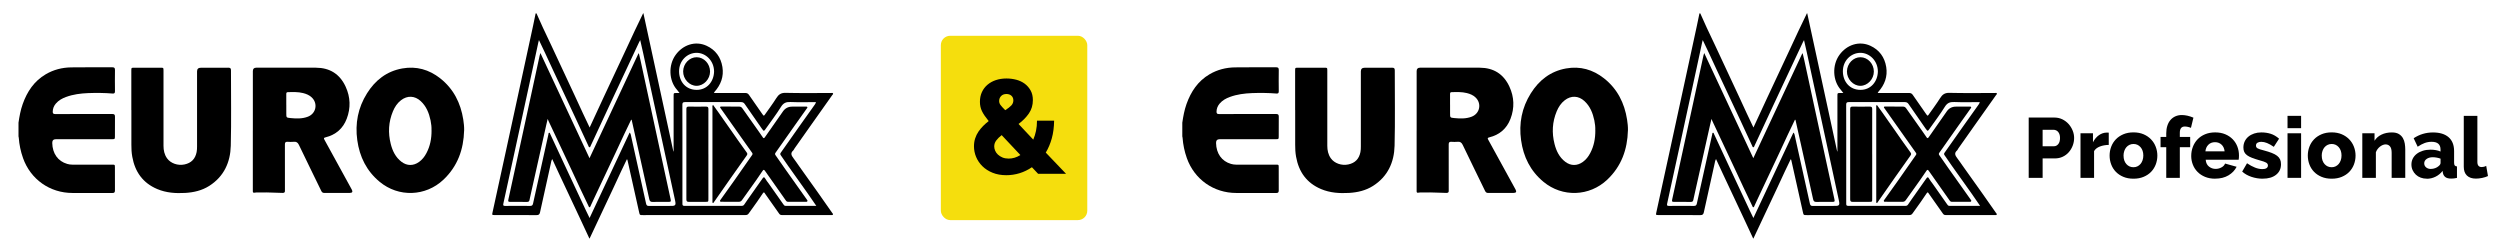
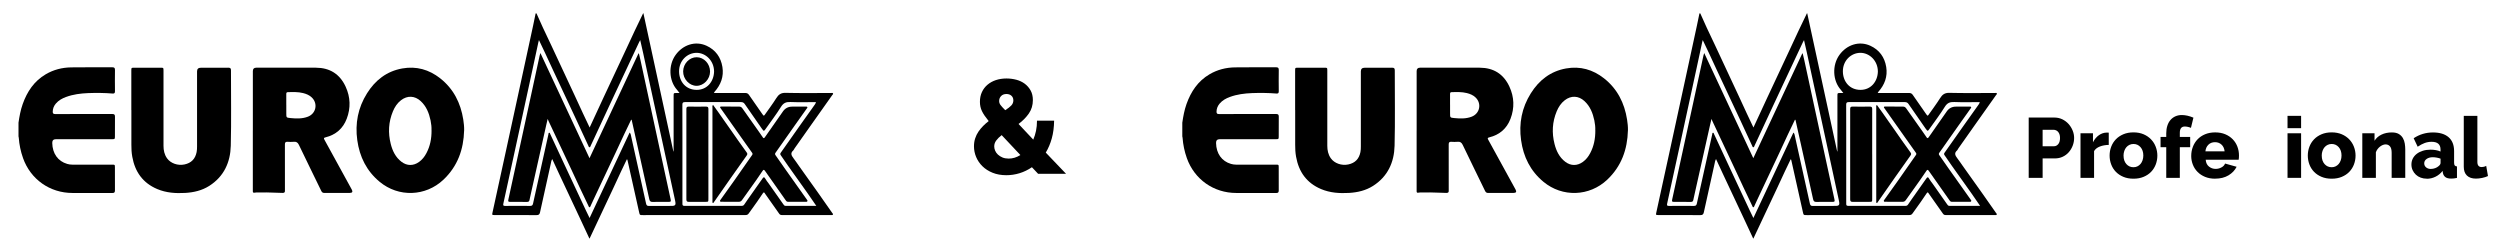
<svg xmlns="http://www.w3.org/2000/svg" id="Capa_1" viewBox="0 0 1000 100">
  <defs>
    <style>      .st0 {        fill: #f5de0d;      }    </style>
  </defs>
  <g>
    <path d="M7.4,49.07c.37-2.52.82-5.02,1.68-7.44,1.77-4.98,4.55-9.18,9.22-11.92,3.13-1.84,6.57-2.71,10.16-2.76,5.48-.09,10.97-.01,16.45-.04.82,0,1.09.26,1.08,1.08-.04,2.83-.04,5.67,0,8.5.01.77-.26.98-.99.92-3.23-.26-6.47-.29-9.71-.17-3.01.12-6,.49-8.85,1.54-1.57.57-3,1.36-4.1,2.65-.8.94-1.23,2.01-1.25,3.26,0,.7.27.94.97.93,3.38-.02,6.76-.01,10.14-.01,4.23,0,8.47.02,12.7-.01.81,0,1.1.24,1.09,1.06-.04,2.61-.01,5.21-.02,7.82,0,1.15-.04,1.2-1.2,1.2-7.47,0-14.95,0-22.42,0q-1.48,0-1.45,1.52c.09,4.22,2.27,7.28,5.96,8.36.68.2,1.38.3,2.1.3,5.29,0,10.57,0,15.86,0,1.13,0,1.15.02,1.15,1.14,0,3.06-.02,6.12.01,9.18,0,.77-.25,1.03-1.03,1.02-5.31-.03-10.63,0-15.94-.01-9.07,0-16.78-5.45-19.8-13.97-.93-2.63-1.5-5.34-1.7-8.12-.01-.19-.07-.39-.11-.58,0-1.81,0-3.63,0-5.44Z" />
    <path d="M101.14,52.16c0-7.9,0-15.81,0-23.71q0-1.37,1.34-1.37c7.96,0,15.91-.02,23.87,0,5.55.02,9.55,2.51,11.89,7.56,1.95,4.22,2.09,8.55.44,12.88-1.5,3.93-4.38,6.41-8.48,7.42-.73.18-.75.37-.42.97,3.66,6.63,7.29,13.26,10.92,19.9q.74,1.36-.8,1.36c-3.38,0-6.76-.01-10.14.01-.63,0-.96-.22-1.24-.78-2.98-6.15-6.01-12.27-8.95-18.43-.47-.98-1.02-1.36-2.08-1.25-.82.08-1.65.06-2.47,0-.84-.06-1.06.28-1.06,1.08.03,5.89.01,11.79.01,17.68,0,.25-.02.51,0,.76.06.7-.24.94-.95.93-2.87-.03-5.73-.27-8.6-.18-.88.03-1.76-.07-2.64.09-.44.08-.65-.11-.65-.54,0-.28,0-.57,0-.85,0-7.85,0-15.7,0-23.54ZM114.52,41.9c0,1.16,0,2.32,0,3.48,0,1.6,0,1.69,1.59,1.84,2.37.23,4.76.34,7.06-.55,3.28-1.27,4.08-5.27,1.53-7.7-.97-.93-2.18-1.42-3.46-1.74-2.01-.51-4.05-.41-6.1-.37-.57,0-.63.34-.63.79,0,1.42,0,2.83,0,4.25Z" />
    <path d="M52.53,44.01c0-5.24,0-10.48,0-15.72,0-1.2,0-1.2,1.24-1.2,3.49,0,6.99,0,10.48,0,1.12,0,1.15.02,1.15,1.14,0,10.03,0,20.06,0,30.09,0,1.81.35,3.49,1.4,4.98,1.43,2.03,4.32,3.05,7,2.48,2.72-.58,4.3-2.21,4.85-4.94.15-.76.17-1.52.17-2.28,0-10,0-20,0-30q0-1.46,1.5-1.46c3.67,0,7.33.02,11-.02.82,0,1.07.25,1.07,1.07-.02,10.06.18,20.12-.08,30.17-.17,6.62-2.74,12.29-8.6,16.03-2.92,1.86-6.21,2.62-9.62,2.82-3.82.22-7.6-.03-11.2-1.55-5.77-2.44-8.9-6.89-9.98-12.92-.29-1.59-.37-3.2-.36-4.82.02-4.62,0-9.24,0-13.85Z" />
    <path d="M185.65,52.15c-.21,7.64-2.6,14.36-8.28,19.73-7.13,6.74-17.94,7.11-25.5.85-5.24-4.34-8.04-10.01-8.96-16.66-.93-6.69.29-12.99,3.89-18.73,3.29-5.25,7.86-8.84,14.1-9.96,5.64-1.01,10.73.44,15.18,3.95,5.34,4.21,8.19,9.88,9.23,16.51.22,1.43.38,2.86.35,4.32ZM172.6,52.09c.05-1.13-.08-2.54-.37-3.92-.62-2.93-1.69-5.65-3.96-7.74-2.37-2.18-5.35-2.3-7.89-.32-1.5,1.16-2.49,2.7-3.21,4.42-1.77,4.25-2,8.62-.87,13.05.71,2.8,1.92,5.33,4.3,7.14,2.21,1.68,4.76,1.68,7.02.06,1.3-.93,2.24-2.17,2.97-3.56,1.45-2.77,2.06-5.73,2.03-9.14Z" />
    <path d="M257.38,5.37c3.99,18.4,7.97,36.79,11.96,55.19.04,0,.07-.01.11-.02,0-3.71,0-7.43,0-11.14,0-3.66,0-7.33,0-10.99,0-1.21,0-1.21,1.24-1.21.34,0,.68,0,1.12,0-.36-.46-.64-.87-.97-1.24-3.34-3.71-3.54-9.9-.6-13.98,2.94-4.09,7.92-5.73,12.38-3.68,3.58,1.64,5.72,4.58,6.35,8.5.61,3.82-.62,7.1-3.16,9.94-.09.1-.17.21-.26.33.33.22.65.12.94.12,3.87,0,7.73.02,11.6,0,.67,0,1.12.21,1.49.75,1.72,2.5,3.46,4.98,5.2,7.47.13.19.28.36.4.55.23.36.43.39.69,0,1.54-2.21,3.18-4.36,4.61-6.64.92-1.47,1.86-2.23,3.76-2.18,6.05.15,12.11.05,18.16.06.27,0,.64-.12.8.13.18.29-.16.51-.31.72-2.96,4.19-5.94,8.38-8.9,12.57-2.06,2.92-4.12,5.84-6.18,8.76-.18.25-.27.59-.5.79-1.25,1.07-.74,2.05.06,3.09.78,1.01,1.48,2.08,2.22,3.12,2.57,3.6,5.15,7.2,7.7,10.81,1.87,2.64,3.72,5.29,5.57,7.94.15.22.46.43.29.73-.14.25-.46.16-.71.16-6.56,0-13.13,0-19.69,0-.47,0-.81-.15-1.08-.54-1.87-2.67-3.76-5.33-5.64-8-.23-.33-.42-.88-.88-.18-.79,1.18-1.58,2.36-2.39,3.51-1.08,1.53-2.2,3.03-3.27,4.57-.33.47-.73.65-1.29.64-1.56-.02-3.13,0-4.69,0-12.11,0-24.21.01-36.32.02-1.29,0-1.28,0-1.56-1.23-1.53-6.87-3.06-13.73-4.6-20.6-.04-.16-.02-.35-.28-.5-.76,1.58-1.53,3.15-2.27,4.74-1.1,2.34-2.16,4.69-3.26,7.02-3.08,6.55-6.16,13.1-9.24,19.64-.04.08-.05.16-.08.24h-.17c-1.23-2.65-2.46-5.3-3.7-7.94-2.84-6.06-5.7-12.12-8.54-18.18-.85-1.82-1.69-3.65-2.6-5.62-.38.66-.44,1.27-.57,1.85-1.45,6.48-2.9,12.95-4.3,19.44-.18.84-.51,1.15-1.4,1.14-5.57-.04-11.14-.02-16.71-.02-1.11,0-1.13-.03-.89-1.1,1.78-8.17,3.57-16.35,5.35-24.52,2.16-9.95,4.32-19.9,6.48-29.85,1.47-6.79,2.94-13.58,4.41-20.37.35-1.61.67-3.22,1-4.83.11,0,.23,0,.34,0,.84,1.86,1.65,3.73,2.51,5.58,1.15,2.47,2.34,4.92,3.49,7.38,3.13,6.7,6.26,13.41,9.39,20.12,1.08,2.31,2.13,4.64,3.21,6.95.86,1.83,1.73,3.66,2.66,5.62,1.91-4.12,3.74-8.11,5.6-12.1,2.96-6.35,5.94-12.68,8.91-19.03,1.18-2.52,2.33-5.05,3.52-7.56,1.1-2.33,2.23-4.65,3.35-6.97.06,0,.11,0,.17,0ZM235.83,87.21c5.37-11.46,10.7-22.83,16.02-34.19.31.32.4.56.45.8,2.05,9.22,4.11,18.43,6.14,27.66.15.69.45.91,1.15.9,3.13-.04,6.25-.02,9.38-.02q1.48,0,1.2-1.42c-.06-.31-.1-.61-.17-.92-1.45-6.74-2.9-13.47-4.37-20.21-1.95-9.01-3.92-18.01-5.87-27.02-.83-3.82-1.65-7.65-2.48-11.48-.37-1.7-.77-3.4-1.19-5.27-.2.38-.33.6-.44.82-3,6.4-6,12.79-9,19.19-.93,1.98-1.86,3.96-2.78,5.94-2.53,5.43-5.05,10.86-7.57,16.28-.12.25-.18.64-.49.64-.3,0-.37-.39-.49-.64-1.64-3.52-3.26-7.06-4.9-10.58-3.03-6.48-6.07-12.95-9.1-19.42-1.11-2.36-2.19-4.74-3.29-7.1-.78-1.66-1.58-3.32-2.45-5.15-.12.45-.2.71-.25.98-.77,3.58-1.54,7.15-2.31,10.73-2.16,9.95-4.32,19.9-6.48,29.85-1.73,7.95-3.45,15.91-5.2,23.86-.16.73-.03.94.74.93,3.32-.03,6.65-.04,9.97,0,.76,0,1.03-.27,1.18-.98.63-2.97,1.32-5.92,1.97-8.89,1.38-6.23,2.76-12.46,4.15-18.69.06-.25,0-.66.32-.71.29-.04.34.33.44.55,1.93,4.14,3.85,8.28,5.78,12.42,2.8,5.99,5.6,11.97,8.41,17.96.48,1.02.98,2.03,1.52,3.15ZM326.53,82.36c-1.26-1.83-2.4-3.51-3.57-5.17-2.57-3.64-5.17-7.25-7.75-10.89-.98-1.39-1.93-2.8-2.9-4.2-.25-.35-.28-.62-.02-.99,2.62-3.7,5.22-7.42,7.84-11.13,1.77-2.5,3.58-4.98,5.33-7.49.34-.48.75-.96.94-1.64-3.46,0-6.84.1-10.22-.04-1.73-.07-2.81.36-3.78,1.93-1.88,3.03-4.06,5.87-6.12,8.8-.71,1-.75,1.01-1.45.04-.05-.07-.1-.13-.15-.2-2.27-3.26-4.54-6.51-6.79-9.78-.37-.54-.81-.76-1.48-.76-7.47.02-14.95.03-22.42,0-.85,0-1.04.28-1.04,1.08.03,4.37.02,8.75.02,13.12,0,8.78,0,17.56,0,26.33,0,.55-.02.99.77.98,7.64-.02,15.29-.01,22.93,0,.44,0,.76-.14,1.01-.5.46-.68.92-1.36,1.39-2.03,1.99-2.83,3.99-5.65,5.98-8.48.35-.5.66-.62.98-.01.42.78,1,1.45,1.51,2.16,1.91,2.71,3.81,5.43,5.73,8.14.24.34.44.72.97.72,4.03,0,8.07,0,12.31,0ZM285.63,28.64c0-4.36-3.37-7.52-7-7.51-3.7.01-7.02,3.08-7,7.41.02,4.08,2.68,7.4,7.04,7.41,4.12,0,6.84-3.24,6.96-7.3Z" />
    <path d="M235.82,63.24c6.57-14.07,13.07-27.96,19.56-41.85.06,0,.12,0,.18,0,.21.87.43,1.73.62,2.6,1.29,5.93,2.57,11.86,3.85,17.79,1.58,7.29,3.15,14.58,4.73,21.87,1.16,5.35,2.33,10.7,3.49,16.05.2.92.11,1.04-.85,1.05-2.1,0-4.21-.04-6.31.02-.85.03-1.19-.27-1.37-1.08-1.13-5.21-2.3-10.41-3.46-15.62-1.18-5.31-2.37-10.63-3.55-15.94-.02-.11-.04-.23-.24-.27-.92,1.92-1.85,3.85-2.77,5.79-1.15,2.44-2.26,4.89-3.41,7.33-2.98,6.34-5.97,12.68-8.96,19.02-.37.8-.72,1.6-1.1,2.4-.09.2-.15.49-.41.5-.27.01-.32-.29-.41-.48-1.2-2.51-2.4-5.02-3.58-7.53-1.12-2.39-2.21-4.79-3.34-7.18-3.01-6.42-6.03-12.84-9.05-19.26-.11-.22-.19-.46-.37-.89-.21.87-.37,1.54-.52,2.21-2.03,9.08-4.06,18.16-6.09,27.23-.22,1-.46,1.99-.66,2.99-.11.58-.4.78-.99.77-2.22-.03-4.43,0-6.65-.01-.9,0-.99-.13-.8-1.01,1.19-5.46,2.38-10.92,3.57-16.38,1.71-7.87,3.42-15.74,5.13-23.61,1.27-5.85,2.53-11.69,3.8-17.54.06-.27.16-.53.3-1.01,6.58,14.09,13.07,27.98,19.63,42.04Z" />
    <path d="M292.28,42.65c1.11,0,2.22.03,3.32-.01.61-.02,1.01.2,1.35.69,2.18,3.11,4.39,6.21,6.58,9.31.52.74,1.04,1.49,1.55,2.24.28.43.5.55.86.04,2.35-3.38,4.71-6.74,7.07-10.11.07-.09.13-.19.19-.28q1.34-1.88,3.64-1.88c1.82,0,3.64,0,5.46,0,.22,0,.49-.07.62.17.13.24-.09.42-.22.6-1.57,2.22-3.16,4.44-4.73,6.66-2.58,3.66-5.15,7.33-7.74,10.99-.25.35-.29.63-.03.99,1.18,1.67,2.33,3.36,3.5,5.02,3,4.24,6.01,8.47,9.01,12.7.14.2.37.41.25.69-.15.33-.48.25-.75.25-2.3,0-4.6,0-6.91,0-.41,0-.68-.13-.92-.47-2.75-3.92-5.53-7.83-8.28-11.76-.53-.75-.66-.76-1.17,0-.78,1.18-1.58,2.36-2.4,3.51-1.9,2.68-3.83,5.35-5.73,8.04-.35.49-.74.69-1.35.68-2.24-.03-4.49,0-6.74-.02-.24,0-.55.09-.68-.21-.12-.28.1-.48.25-.68,1.78-2.49,3.58-4.97,5.34-7.48,2.42-3.43,4.8-6.88,7.22-10.32.24-.34.23-.58,0-.91-1.42-1.99-2.82-3.98-4.23-5.97-2.78-3.94-5.56-7.87-8.34-11.81-.11-.16-.3-.31-.2-.53.13-.26.4-.17.61-.17,1.19,0,2.39,0,3.58,0Z" />
    <path d="M283.36,61.7c0,5.94,0,11.87,0,17.81,0,1.23,0,1.23-1.24,1.23-2.19,0-4.38-.02-6.56.01-.73.01-1.01-.24-1.01-.98.01-12.07.01-24.14,0-36.21,0-.72.28-.93.96-.92,2.3.03,4.6.04,6.9,0,.78-.01.95.29.95,1.01-.02,6.02-.01,12.04-.01,18.06Z" />
    <path d="M285.22,41.96c1.48,2.07,2.98,4.09,4.38,6.17.78,1.15,1.62,2.26,2.4,3.41,2.17,3.19,4.43,6.31,6.68,9.44.32.44.33.76.01,1.21-2.09,2.93-4.17,5.87-6.24,8.82-2.28,3.25-4.54,6.51-6.82,9.76-.12.17-.21.48-.48.4-.27-.09-.17-.39-.17-.6,0-2.56,0-5.11,0-7.67,0-9.94,0-19.88,0-29.82,0-.35-.13-.73.23-1.11Z" />
    <path d="M278.68,22.89c2.91.02,5.34,2.62,5.34,5.73,0,3.04-2.51,5.7-5.38,5.71-2.89.01-5.44-2.73-5.38-5.8.06-3.11,2.52-5.66,5.43-5.64Z" />
  </g>
  <g>
    <g>
      <path d="M811.48,71.14v-24.12h10.29c1.15,0,2.21.24,3.18.71.96.48,1.79,1.1,2.48,1.87.69.77,1.23,1.64,1.63,2.62.4.97.59,1.96.59,2.96,0,1.07-.19,2.08-.56,3.06s-.89,1.85-1.56,2.62c-.67.77-1.48,1.38-2.43,1.83-.95.45-2,.68-3.16.68h-4.89v7.78h-5.57ZM817.05,58.5h4.55c.66,0,1.22-.28,1.7-.85.47-.57.71-1.39.71-2.48,0-.57-.07-1.05-.22-1.46-.15-.41-.35-.75-.59-1.02-.25-.27-.53-.47-.85-.59s-.63-.19-.95-.19h-4.35v6.59Z" />
      <path d="M843.51,57.96c-1.31.02-2.5.24-3.57.65-1.07.41-1.83,1.02-2.31,1.83v10.7h-5.43v-17.83h4.99v3.6c.61-1.2,1.4-2.14,2.36-2.82s1.99-1.03,3.07-1.05h.54c.11,0,.23.01.34.03v4.89Z" />
      <path d="M853.39,71.48c-1.52,0-2.87-.25-4.06-.75s-2.19-1.17-3.01-2.02c-.82-.85-1.43-1.83-1.85-2.96s-.63-2.29-.63-3.52.21-2.4.63-3.52,1.04-2.11,1.85-2.96c.81-.85,1.82-1.53,3.01-2.04s2.54-.76,4.06-.76,2.86.26,4.04.76,2.17,1.19,2.99,2.04c.81.85,1.44,1.83,1.87,2.96.43,1.12.65,2.29.65,3.52s-.21,2.39-.63,3.52c-.42,1.12-1.04,2.11-1.85,2.96-.81.85-1.82,1.52-3.01,2.02-1.19.5-2.54.75-4.06.75ZM849.42,62.24c0,1.4.37,2.53,1.12,3.38s1.7,1.27,2.85,1.27c.57,0,1.09-.11,1.56-.34.47-.23.89-.54,1.24-.95.35-.41.63-.9.83-1.48.2-.58.31-1.21.31-1.88,0-1.4-.37-2.53-1.12-3.38s-1.69-1.27-2.82-1.27c-.57,0-1.09.11-1.58.34-.49.23-.91.54-1.26.95-.35.41-.63.9-.83,1.48-.2.58-.31,1.21-.31,1.89Z" />
      <path d="M866.5,71.14v-12.26h-2.28v-4.11h2.28v-1.46c0-1.11.15-2.12.44-3.02.29-.91.71-1.68,1.26-2.31.54-.63,1.2-1.12,1.97-1.46.77-.34,1.62-.51,2.55-.51,1.45,0,3,.35,4.65,1.05l-.99,4.08c-.36-.16-.76-.29-1.21-.39s-.86-.15-1.24-.15c-1.34,0-2,.84-2,2.51v1.66h4.14v4.11h-4.14v12.26h-5.44Z" />
      <path d="M886.07,71.48c-1.5,0-2.84-.24-4.03-.73s-2.2-1.15-3.02-1.99c-.83-.84-1.46-1.81-1.88-2.9-.43-1.1-.65-2.25-.65-3.45,0-1.29.21-2.51.65-3.65.43-1.14,1.05-2.15,1.87-3.01.81-.86,1.82-1.54,3.01-2.04,1.19-.5,2.54-.75,4.06-.75s2.86.25,4.04.75c1.18.5,2.17,1.17,2.99,2.02.82.85,1.43,1.83,1.85,2.94.42,1.11.63,2.28.63,3.5,0,.32-.01.63-.03.93-.02.31-.06.57-.1.8h-13.18c.09,1.2.53,2.11,1.31,2.73s1.67.93,2.67.93c.79,0,1.56-.19,2.29-.58.74-.38,1.23-.91,1.48-1.56l4.62,1.29c-.7,1.4-1.79,2.55-3.26,3.43s-3.24,1.32-5.3,1.32ZM889.84,60.54c-.11-1.13-.52-2.03-1.22-2.68-.7-.66-1.57-.99-2.62-.99s-1.94.33-2.63,1-1.09,1.56-1.21,2.67h7.68Z" />
-       <path d="M905.09,71.48c-1.52,0-3.01-.24-4.48-.73-1.47-.49-2.72-1.19-3.74-2.12l1.94-3.33c1.09.75,2.15,1.32,3.18,1.73,1.03.41,2.02.61,2.97.61.7,0,1.24-.12,1.63-.37.38-.25.58-.61.58-1.09s-.24-.85-.73-1.14c-.49-.28-1.34-.58-2.56-.9-1.2-.34-2.21-.67-3.04-.99-.83-.32-1.5-.67-2.02-1.05-.52-.39-.89-.83-1.12-1.32s-.34-1.09-.34-1.77c0-.91.18-1.73.54-2.48.36-.75.86-1.38,1.5-1.9.63-.52,1.39-.93,2.26-1.22.87-.29,1.82-.44,2.84-.44,1.34,0,2.59.18,3.75.54,1.17.36,2.29,1.02,3.38,1.97l-2.11,3.26c-1.02-.7-1.92-1.21-2.72-1.53s-1.56-.48-2.31-.48c-.59,0-1.09.12-1.49.36s-.61.62-.61,1.14.22.87.66,1.12,1.26.52,2.46.81c1.27.34,2.34.68,3.21,1.02s1.58.72,2.12,1.14c.54.42.94.9,1.19,1.44.25.54.37,1.19.37,1.94,0,1.77-.66,3.17-1.97,4.21-1.31,1.04-3.09,1.56-5.33,1.56Z" />
      <path d="M915.01,51.27v-4.93h5.43v4.93h-5.43ZM915.01,71.14v-17.83h5.43v17.83h-5.43Z" />
      <path d="M932.67,71.48c-1.52,0-2.87-.25-4.06-.75s-2.19-1.17-3.01-2.02c-.82-.85-1.43-1.83-1.85-2.96s-.63-2.29-.63-3.52.21-2.4.63-3.52,1.04-2.11,1.85-2.96c.81-.85,1.82-1.53,3.01-2.04s2.54-.76,4.06-.76,2.86.26,4.04.76,2.17,1.19,2.99,2.04c.81.85,1.44,1.83,1.87,2.96.43,1.12.65,2.29.65,3.52s-.21,2.39-.63,3.52c-.42,1.12-1.04,2.11-1.85,2.96-.81.85-1.82,1.52-3.01,2.02-1.19.5-2.54.75-4.06.75ZM928.7,62.24c0,1.4.37,2.53,1.12,3.38s1.7,1.27,2.85,1.27c.57,0,1.09-.11,1.56-.34.47-.23.89-.54,1.24-.95.35-.41.63-.9.83-1.48.2-.58.31-1.21.31-1.88,0-1.4-.37-2.53-1.12-3.38s-1.69-1.27-2.82-1.27c-.57,0-1.09.11-1.58.34-.49.23-.91.54-1.26.95-.35.41-.63.9-.83,1.48-.2.58-.31,1.21-.31,1.89Z" />
      <path d="M962.09,71.14h-5.43v-10.02c0-1.18-.22-2.03-.66-2.56s-1.02-.8-1.75-.8c-.38,0-.77.08-1.15.24-.39.16-.76.38-1.12.66-.36.28-.68.62-.97,1-.28.39-.51.8-.66,1.26v10.22h-5.43v-17.83h4.89v2.99c.66-1.06,1.58-1.88,2.79-2.46,1.2-.58,2.58-.87,4.14-.87,1.15,0,2.08.21,2.78.63.7.42,1.24.96,1.63,1.63.38.67.64,1.4.76,2.19.12.79.19,1.56.19,2.31v11.41Z" />
      <path d="M970.75,71.48c-.88,0-1.71-.14-2.46-.42-.76-.28-1.41-.68-1.95-1.19-.54-.51-.97-1.11-1.29-1.8-.32-.69-.48-1.44-.48-2.26,0-.88.19-1.69.56-2.41.37-.72.9-1.35,1.58-1.87.68-.52,1.48-.93,2.41-1.22.93-.29,1.96-.44,3.09-.44.75,0,1.47.06,2.17.19.7.12,1.31.31,1.83.56v-.81c0-2.06-1.19-3.09-3.57-3.09-.97,0-1.9.17-2.78.49-.88.33-1.81.82-2.79,1.48l-1.6-3.4c1.18-.77,2.4-1.35,3.67-1.73,1.27-.38,2.62-.58,4.04-.58,2.69,0,4.78.63,6.25,1.9,1.47,1.27,2.21,3.12,2.21,5.57v4.59c0,.54.08.92.25,1.14.17.22.47.35.9.39v4.59c-.48.11-.91.19-1.29.22-.39.03-.74.05-1.05.05-1.02,0-1.79-.2-2.31-.6-.52-.4-.85-.96-.99-1.68l-.1-.81c-.79,1.02-1.74,1.8-2.84,2.34s-2.26.82-3.48.82ZM972.34,67.57c.59,0,1.16-.1,1.72-.31.55-.2,1.01-.47,1.38-.81.52-.41.78-.84.78-1.29v-1.7c-.47-.18-.99-.32-1.55-.42s-1.07-.15-1.55-.15c-1,0-1.82.23-2.46.68-.65.45-.97,1.04-.97,1.77,0,.66.25,1.19.75,1.61s1.13.63,1.9.63Z" />
      <path d="M985.52,46.34h5.43v18.44c0,1.36.58,2.04,1.73,2.04.27,0,.57-.04.9-.12.33-.08.63-.2.9-.36l.71,4.08c-.68.32-1.46.57-2.34.75s-1.71.27-2.48.27c-1.56,0-2.76-.41-3.6-1.22-.84-.81-1.26-1.99-1.26-3.53v-20.35Z" />
    </g>
    <g>
      <path d="M472.92,49.07c.37-2.52.82-5.02,1.68-7.44,1.77-4.98,4.55-9.18,9.22-11.92,3.13-1.84,6.57-2.71,10.16-2.76,5.48-.09,10.97-.01,16.45-.04.82,0,1.09.26,1.08,1.08-.04,2.83-.04,5.67,0,8.5.01.77-.26.98-.99.92-3.23-.26-6.47-.29-9.71-.17-3.01.12-6,.49-8.85,1.54-1.57.57-3,1.36-4.1,2.65-.8.94-1.23,2.01-1.25,3.26,0,.7.27.94.97.93,3.38-.02,6.76-.01,10.14-.01,4.23,0,8.47.02,12.7-.01.81,0,1.1.24,1.09,1.06-.04,2.61-.01,5.21-.02,7.82,0,1.15-.04,1.2-1.2,1.2-7.47,0-14.95,0-22.42,0q-1.48,0-1.45,1.52c.09,4.22,2.27,7.28,5.96,8.36.68.2,1.38.3,2.1.3,5.29,0,10.57,0,15.86,0,1.13,0,1.15.02,1.15,1.14,0,3.06-.02,6.12.01,9.18,0,.77-.25,1.03-1.03,1.02-5.31-.03-10.63,0-15.94-.01-9.07,0-16.78-5.45-19.8-13.97-.93-2.63-1.5-5.34-1.7-8.12-.01-.19-.07-.39-.11-.58,0-1.81,0-3.63,0-5.44Z" />
      <path d="M566.66,52.16c0-7.9,0-15.81,0-23.71q0-1.37,1.34-1.37c7.96,0,15.91-.02,23.87,0,5.55.02,9.55,2.51,11.89,7.56,1.95,4.22,2.09,8.55.44,12.88-1.5,3.93-4.38,6.41-8.48,7.42-.73.18-.75.37-.42.97,3.66,6.63,7.29,13.26,10.92,19.9q.74,1.36-.8,1.36c-3.38,0-6.76-.01-10.14.01-.63,0-.96-.22-1.24-.78-2.98-6.15-6.01-12.27-8.95-18.43-.47-.98-1.02-1.36-2.08-1.25-.82.08-1.65.06-2.47,0-.84-.06-1.06.28-1.06,1.08.03,5.89.01,11.79.01,17.68,0,.25-.02.51,0,.76.06.7-.24.94-.95.93-2.87-.03-5.73-.27-8.6-.18-.88.03-1.76-.07-2.64.09-.44.08-.65-.11-.65-.54,0-.28,0-.57,0-.85,0-7.85,0-15.7,0-23.54ZM580.03,41.9c0,1.16,0,2.32,0,3.48,0,1.6,0,1.69,1.59,1.84,2.37.23,4.76.34,7.06-.55,3.28-1.27,4.08-5.27,1.53-7.7-.97-.93-2.18-1.42-3.46-1.74-2.01-.51-4.05-.41-6.1-.37-.57,0-.63.34-.63.79,0,1.42,0,2.83,0,4.25Z" />
      <path d="M518.05,44.01c0-5.24,0-10.48,0-15.72,0-1.2,0-1.2,1.24-1.2,3.49,0,6.99,0,10.48,0,1.12,0,1.15.02,1.15,1.14,0,10.03,0,20.06,0,30.09,0,1.81.35,3.49,1.4,4.98,1.43,2.03,4.32,3.05,7,2.48,2.72-.58,4.3-2.21,4.85-4.94.15-.76.17-1.52.17-2.28,0-10,0-20,0-30q0-1.46,1.5-1.46c3.67,0,7.33.02,11-.02.82,0,1.07.25,1.07,1.07-.02,10.06.18,20.12-.08,30.17-.17,6.62-2.74,12.29-8.6,16.03-2.92,1.86-6.21,2.62-9.62,2.82-3.82.22-7.6-.03-11.2-1.55-5.77-2.44-8.9-6.89-9.98-12.92-.29-1.59-.37-3.2-.36-4.82.02-4.62,0-9.24,0-13.85Z" />
      <path d="M651.17,52.15c-.21,7.64-2.6,14.36-8.28,19.73-7.13,6.74-17.94,7.11-25.5.85-5.24-4.34-8.04-10.01-8.96-16.66-.93-6.69.29-12.99,3.89-18.73,3.29-5.25,7.86-8.84,14.1-9.96,5.64-1.01,10.73.44,15.18,3.95,5.34,4.21,8.19,9.88,9.23,16.51.22,1.43.38,2.86.35,4.32ZM638.11,52.09c.05-1.13-.08-2.54-.37-3.92-.62-2.93-1.69-5.65-3.96-7.74-2.37-2.18-5.35-2.3-7.89-.32-1.5,1.16-2.49,2.7-3.21,4.42-1.77,4.25-2,8.62-.87,13.05.71,2.8,1.92,5.33,4.3,7.14,2.21,1.68,4.76,1.68,7.02.06,1.3-.93,2.24-2.17,2.97-3.56,1.45-2.77,2.06-5.73,2.03-9.14Z" />
      <path d="M722.9,5.37c3.99,18.4,7.97,36.79,11.96,55.19.04,0,.07-.01.11-.02,0-3.71,0-7.43,0-11.14,0-3.66,0-7.33,0-10.99,0-1.21,0-1.21,1.24-1.21.34,0,.68,0,1.12,0-.36-.46-.64-.87-.97-1.24-3.34-3.71-3.54-9.9-.6-13.98,2.94-4.09,7.92-5.73,12.38-3.68,3.58,1.64,5.72,4.58,6.35,8.5.61,3.82-.62,7.1-3.16,9.94-.09.1-.17.21-.26.33.33.22.65.12.94.12,3.87,0,7.73.02,11.6,0,.67,0,1.12.21,1.49.75,1.72,2.5,3.46,4.98,5.2,7.47.13.19.28.36.4.55.23.36.43.39.69,0,1.54-2.21,3.18-4.36,4.61-6.64.92-1.47,1.86-2.23,3.76-2.18,6.05.15,12.11.05,18.16.06.27,0,.64-.12.8.13.18.29-.16.51-.31.72-2.96,4.19-5.94,8.38-8.9,12.57-2.06,2.92-4.12,5.84-6.18,8.76-.18.25-.27.59-.5.79-1.25,1.07-.74,2.05.06,3.09.78,1.01,1.48,2.08,2.22,3.12,2.57,3.6,5.15,7.2,7.7,10.81,1.87,2.64,3.72,5.29,5.57,7.94.15.22.46.43.29.73-.14.25-.46.16-.71.16-6.56,0-13.13,0-19.69,0-.47,0-.81-.15-1.08-.54-1.87-2.67-3.76-5.33-5.64-8-.23-.33-.42-.88-.88-.18-.79,1.18-1.58,2.36-2.39,3.51-1.08,1.53-2.2,3.03-3.27,4.57-.33.47-.73.65-1.29.64-1.56-.02-3.13,0-4.69,0-12.11,0-24.21.01-36.32.02-1.29,0-1.28,0-1.56-1.23-1.53-6.87-3.06-13.73-4.6-20.6-.04-.16-.02-.35-.28-.5-.76,1.58-1.53,3.15-2.27,4.74-1.1,2.34-2.16,4.69-3.26,7.02-3.08,6.55-6.16,13.1-9.24,19.64-.04.08-.05.16-.08.24h-.17c-1.23-2.65-2.46-5.3-3.7-7.94-2.84-6.06-5.7-12.12-8.54-18.18-.85-1.82-1.69-3.65-2.6-5.62-.38.66-.44,1.27-.57,1.85-1.45,6.48-2.9,12.95-4.3,19.44-.18.84-.51,1.15-1.4,1.14-5.57-.04-11.14-.02-16.71-.02-1.11,0-1.13-.03-.89-1.1,1.78-8.17,3.57-16.35,5.35-24.52,2.16-9.95,4.32-19.9,6.48-29.85,1.47-6.79,2.94-13.58,4.41-20.37.35-1.61.67-3.22,1-4.83.11,0,.23,0,.34,0,.84,1.86,1.65,3.73,2.51,5.58,1.15,2.47,2.34,4.92,3.49,7.38,3.13,6.7,6.26,13.41,9.39,20.12,1.08,2.31,2.13,4.64,3.21,6.95.86,1.83,1.73,3.66,2.66,5.62,1.91-4.12,3.74-8.11,5.6-12.1,2.96-6.35,5.94-12.68,8.91-19.03,1.18-2.52,2.33-5.05,3.52-7.56,1.1-2.33,2.23-4.65,3.35-6.97.06,0,.11,0,.17,0ZM701.35,87.21c5.37-11.46,10.7-22.83,16.02-34.19.31.32.4.56.45.8,2.05,9.22,4.11,18.43,6.14,27.66.15.69.45.91,1.15.9,3.13-.04,6.25-.02,9.38-.02q1.48,0,1.2-1.42c-.06-.31-.1-.61-.17-.92-1.45-6.74-2.9-13.47-4.37-20.21-1.95-9.01-3.92-18.01-5.87-27.02-.83-3.82-1.65-7.65-2.48-11.48-.37-1.7-.77-3.4-1.19-5.27-.2.38-.33.6-.44.82-3,6.4-6,12.79-9,19.19-.93,1.98-1.86,3.96-2.78,5.94-2.53,5.43-5.05,10.86-7.57,16.28-.12.25-.18.64-.49.64-.3,0-.37-.39-.49-.64-1.64-3.52-3.26-7.06-4.9-10.58-3.03-6.48-6.07-12.95-9.1-19.42-1.11-2.36-2.19-4.74-3.29-7.1-.78-1.66-1.58-3.32-2.45-5.15-.12.45-.2.71-.25.98-.77,3.58-1.54,7.15-2.31,10.73-2.16,9.95-4.32,19.9-6.48,29.85-1.73,7.95-3.45,15.91-5.2,23.86-.16.73-.03.94.74.93,3.32-.03,6.65-.04,9.97,0,.76,0,1.03-.27,1.18-.98.63-2.97,1.32-5.92,1.97-8.89,1.38-6.23,2.76-12.46,4.15-18.69.06-.25,0-.66.32-.71.29-.04.34.33.44.55,1.93,4.14,3.85,8.28,5.78,12.42,2.8,5.99,5.6,11.97,8.41,17.96.48,1.02.98,2.03,1.52,3.15ZM792.05,82.36c-1.26-1.83-2.4-3.51-3.57-5.17-2.57-3.64-5.17-7.25-7.75-10.89-.98-1.39-1.93-2.8-2.9-4.2-.25-.35-.28-.62-.02-.99,2.62-3.7,5.22-7.42,7.84-11.13,1.77-2.5,3.58-4.98,5.33-7.49.34-.48.75-.96.94-1.64-3.46,0-6.84.1-10.22-.04-1.73-.07-2.81.36-3.78,1.93-1.88,3.03-4.06,5.87-6.12,8.8-.71,1-.75,1.01-1.45.04-.05-.07-.1-.13-.15-.2-2.27-3.26-4.54-6.51-6.79-9.78-.37-.54-.81-.76-1.48-.76-7.47.02-14.95.03-22.42,0-.85,0-1.04.28-1.04,1.08.03,4.37.02,8.75.02,13.12,0,8.78,0,17.56,0,26.33,0,.55-.02.99.77.98,7.64-.02,15.29-.01,22.93,0,.44,0,.76-.14,1.01-.5.46-.68.92-1.36,1.39-2.03,1.99-2.83,3.99-5.65,5.98-8.48.35-.5.66-.62.98-.01.42.78,1,1.45,1.51,2.16,1.91,2.71,3.81,5.43,5.73,8.14.24.34.44.72.97.72,4.03,0,8.07,0,12.31,0ZM751.15,28.64c0-4.36-3.37-7.52-7-7.51-3.7.01-7.02,3.08-7,7.41.02,4.08,2.68,7.4,7.04,7.41,4.12,0,6.84-3.24,6.96-7.3Z" />
      <path d="M701.34,63.24c6.57-14.07,13.07-27.96,19.56-41.85.06,0,.12,0,.18,0,.21.87.43,1.73.62,2.6,1.29,5.93,2.57,11.86,3.85,17.79,1.58,7.29,3.15,14.58,4.73,21.87,1.16,5.35,2.33,10.7,3.49,16.05.2.92.11,1.04-.85,1.05-2.1,0-4.21-.04-6.31.02-.85.03-1.19-.27-1.37-1.08-1.13-5.21-2.3-10.41-3.46-15.62-1.18-5.31-2.37-10.63-3.55-15.94-.02-.11-.04-.23-.24-.27-.92,1.92-1.85,3.85-2.77,5.79-1.15,2.44-2.26,4.89-3.41,7.33-2.98,6.34-5.97,12.68-8.96,19.02-.37.8-.72,1.6-1.1,2.4-.09.2-.15.49-.41.5-.27.01-.32-.29-.41-.48-1.2-2.51-2.4-5.02-3.58-7.53-1.12-2.39-2.21-4.79-3.34-7.18-3.01-6.42-6.03-12.84-9.05-19.26-.11-.22-.19-.46-.37-.89-.21.87-.37,1.54-.52,2.21-2.03,9.08-4.06,18.16-6.09,27.23-.22,1-.46,1.99-.66,2.99-.11.58-.4.78-.99.77-2.22-.03-4.43,0-6.65-.01-.9,0-.99-.13-.8-1.01,1.19-5.46,2.38-10.92,3.57-16.38,1.71-7.87,3.42-15.74,5.13-23.61,1.27-5.85,2.53-11.69,3.8-17.54.06-.27.16-.53.3-1.01,6.58,14.09,13.07,27.98,19.63,42.04Z" />
      <path d="M757.8,42.65c1.11,0,2.22.03,3.32-.01.61-.02,1.01.2,1.35.69,2.18,3.11,4.39,6.21,6.58,9.31.52.74,1.04,1.49,1.55,2.24.28.43.5.55.86.04,2.35-3.38,4.71-6.74,7.07-10.11.07-.09.13-.19.19-.28q1.34-1.88,3.64-1.88c1.82,0,3.64,0,5.46,0,.22,0,.49-.07.62.17.13.24-.09.42-.22.6-1.57,2.22-3.16,4.44-4.73,6.66-2.58,3.66-5.15,7.33-7.74,10.99-.25.35-.29.63-.03.99,1.18,1.67,2.33,3.36,3.5,5.02,3,4.24,6.01,8.47,9.01,12.7.14.2.37.41.25.69-.15.33-.48.25-.75.25-2.3,0-4.6,0-6.91,0-.41,0-.68-.13-.92-.47-2.75-3.92-5.53-7.83-8.28-11.76-.53-.75-.66-.76-1.17,0-.78,1.18-1.58,2.36-2.4,3.51-1.9,2.68-3.83,5.35-5.73,8.04-.35.49-.74.69-1.35.68-2.24-.03-4.49,0-6.74-.02-.24,0-.55.09-.68-.21-.12-.28.1-.48.25-.68,1.78-2.49,3.58-4.97,5.34-7.48,2.42-3.43,4.8-6.88,7.22-10.32.24-.34.23-.58,0-.91-1.42-1.99-2.82-3.98-4.23-5.97-2.78-3.94-5.56-7.87-8.34-11.81-.11-.16-.3-.31-.2-.53.13-.26.4-.17.61-.17,1.19,0,2.39,0,3.58,0Z" />
      <path d="M748.88,61.7c0,5.94,0,11.87,0,17.81,0,1.23,0,1.23-1.24,1.23-2.19,0-4.38-.02-6.56.01-.73.01-1.01-.24-1.01-.98.01-12.07.01-24.14,0-36.21,0-.72.28-.93.96-.92,2.3.03,4.6.04,6.9,0,.78-.01.95.29.95,1.01-.02,6.02-.01,12.04-.01,18.06Z" />
      <path d="M750.74,41.96c1.48,2.07,2.98,4.09,4.38,6.17.78,1.15,1.62,2.26,2.4,3.41,2.17,3.19,4.43,6.31,6.68,9.44.32.44.33.76.01,1.21-2.09,2.93-4.17,5.87-6.24,8.82-2.28,3.25-4.54,6.51-6.82,9.76-.12.17-.21.48-.48.4-.27-.09-.17-.39-.17-.6,0-2.56,0-5.11,0-7.67,0-9.94,0-19.88,0-29.82,0-.35-.13-.73.23-1.11Z" />
-       <path d="M744.2,22.89c2.91.02,5.34,2.62,5.34,5.73,0,3.04-2.51,5.7-5.38,5.71-2.89.01-5.44-2.73-5.38-5.8.06-3.11,2.52-5.66,5.43-5.64Z" />
    </g>
  </g>
  <g>
-     <rect class="st0" x="376.34" y="14.31" width="58.57" height="73.73" rx="3.74" ry="3.74" />
    <path d="M415.26,69.54l-2.49-2.65c-1.56,1.06-3.2,1.86-4.93,2.39-1.73.53-3.5.8-5.31.8-2.05,0-3.88-.33-5.49-.98-1.61-.65-2.96-1.52-4.06-2.6-1.1-1.08-1.94-2.31-2.52-3.69-.58-1.38-.87-2.81-.87-4.3,0-1.13.16-2.18.48-3.16.32-.97.75-1.87,1.3-2.68s1.18-1.57,1.88-2.28,1.45-1.36,2.23-1.96c-1.27-1.56-2.18-2.89-2.71-4.01-.53-1.11-.8-2.34-.8-3.69,0-1.45.26-2.75.8-3.9.53-1.15,1.27-2.13,2.23-2.94.96-.81,2.08-1.43,3.37-1.86,1.29-.42,2.7-.64,4.22-.64,1.34,0,2.65.17,3.93.5,1.27.34,2.4.87,3.37,1.59.97.73,1.76,1.63,2.36,2.71.6,1.08.9,2.36.9,3.85,0,2.02-.53,3.79-1.59,5.33-1.06,1.54-2.44,2.94-4.14,4.22l5.89,6.26c.46-1.06.82-2.22,1.09-3.48.27-1.26.4-2.63.4-4.11h6.85c-.04,2.62-.34,4.98-.93,7.08-.58,2.1-1.39,4.01-2.41,5.7l8.12,8.49h-11.14ZM403.43,63.44c1.66,0,3.24-.48,4.72-1.43l-7.48-7.96c-.92.71-1.64,1.42-2.18,2.15s-.8,1.51-.8,2.36c0,.57.12,1.14.37,1.72s.62,1.11,1.11,1.56c.49.46,1.1.84,1.8,1.14.71.3,1.52.45,2.44.45ZM399.66,40.41c0,.57.18,1.09.53,1.57.35.48.99,1.18,1.91,2.1,1.1-.71,1.91-1.34,2.44-1.91.53-.57.8-1.24.8-2.02s-.26-1.4-.77-1.86c-.51-.46-1.18-.69-1.99-.69-.88,0-1.59.26-2.12.8s-.8,1.2-.8,2.02Z" />
  </g>
</svg>